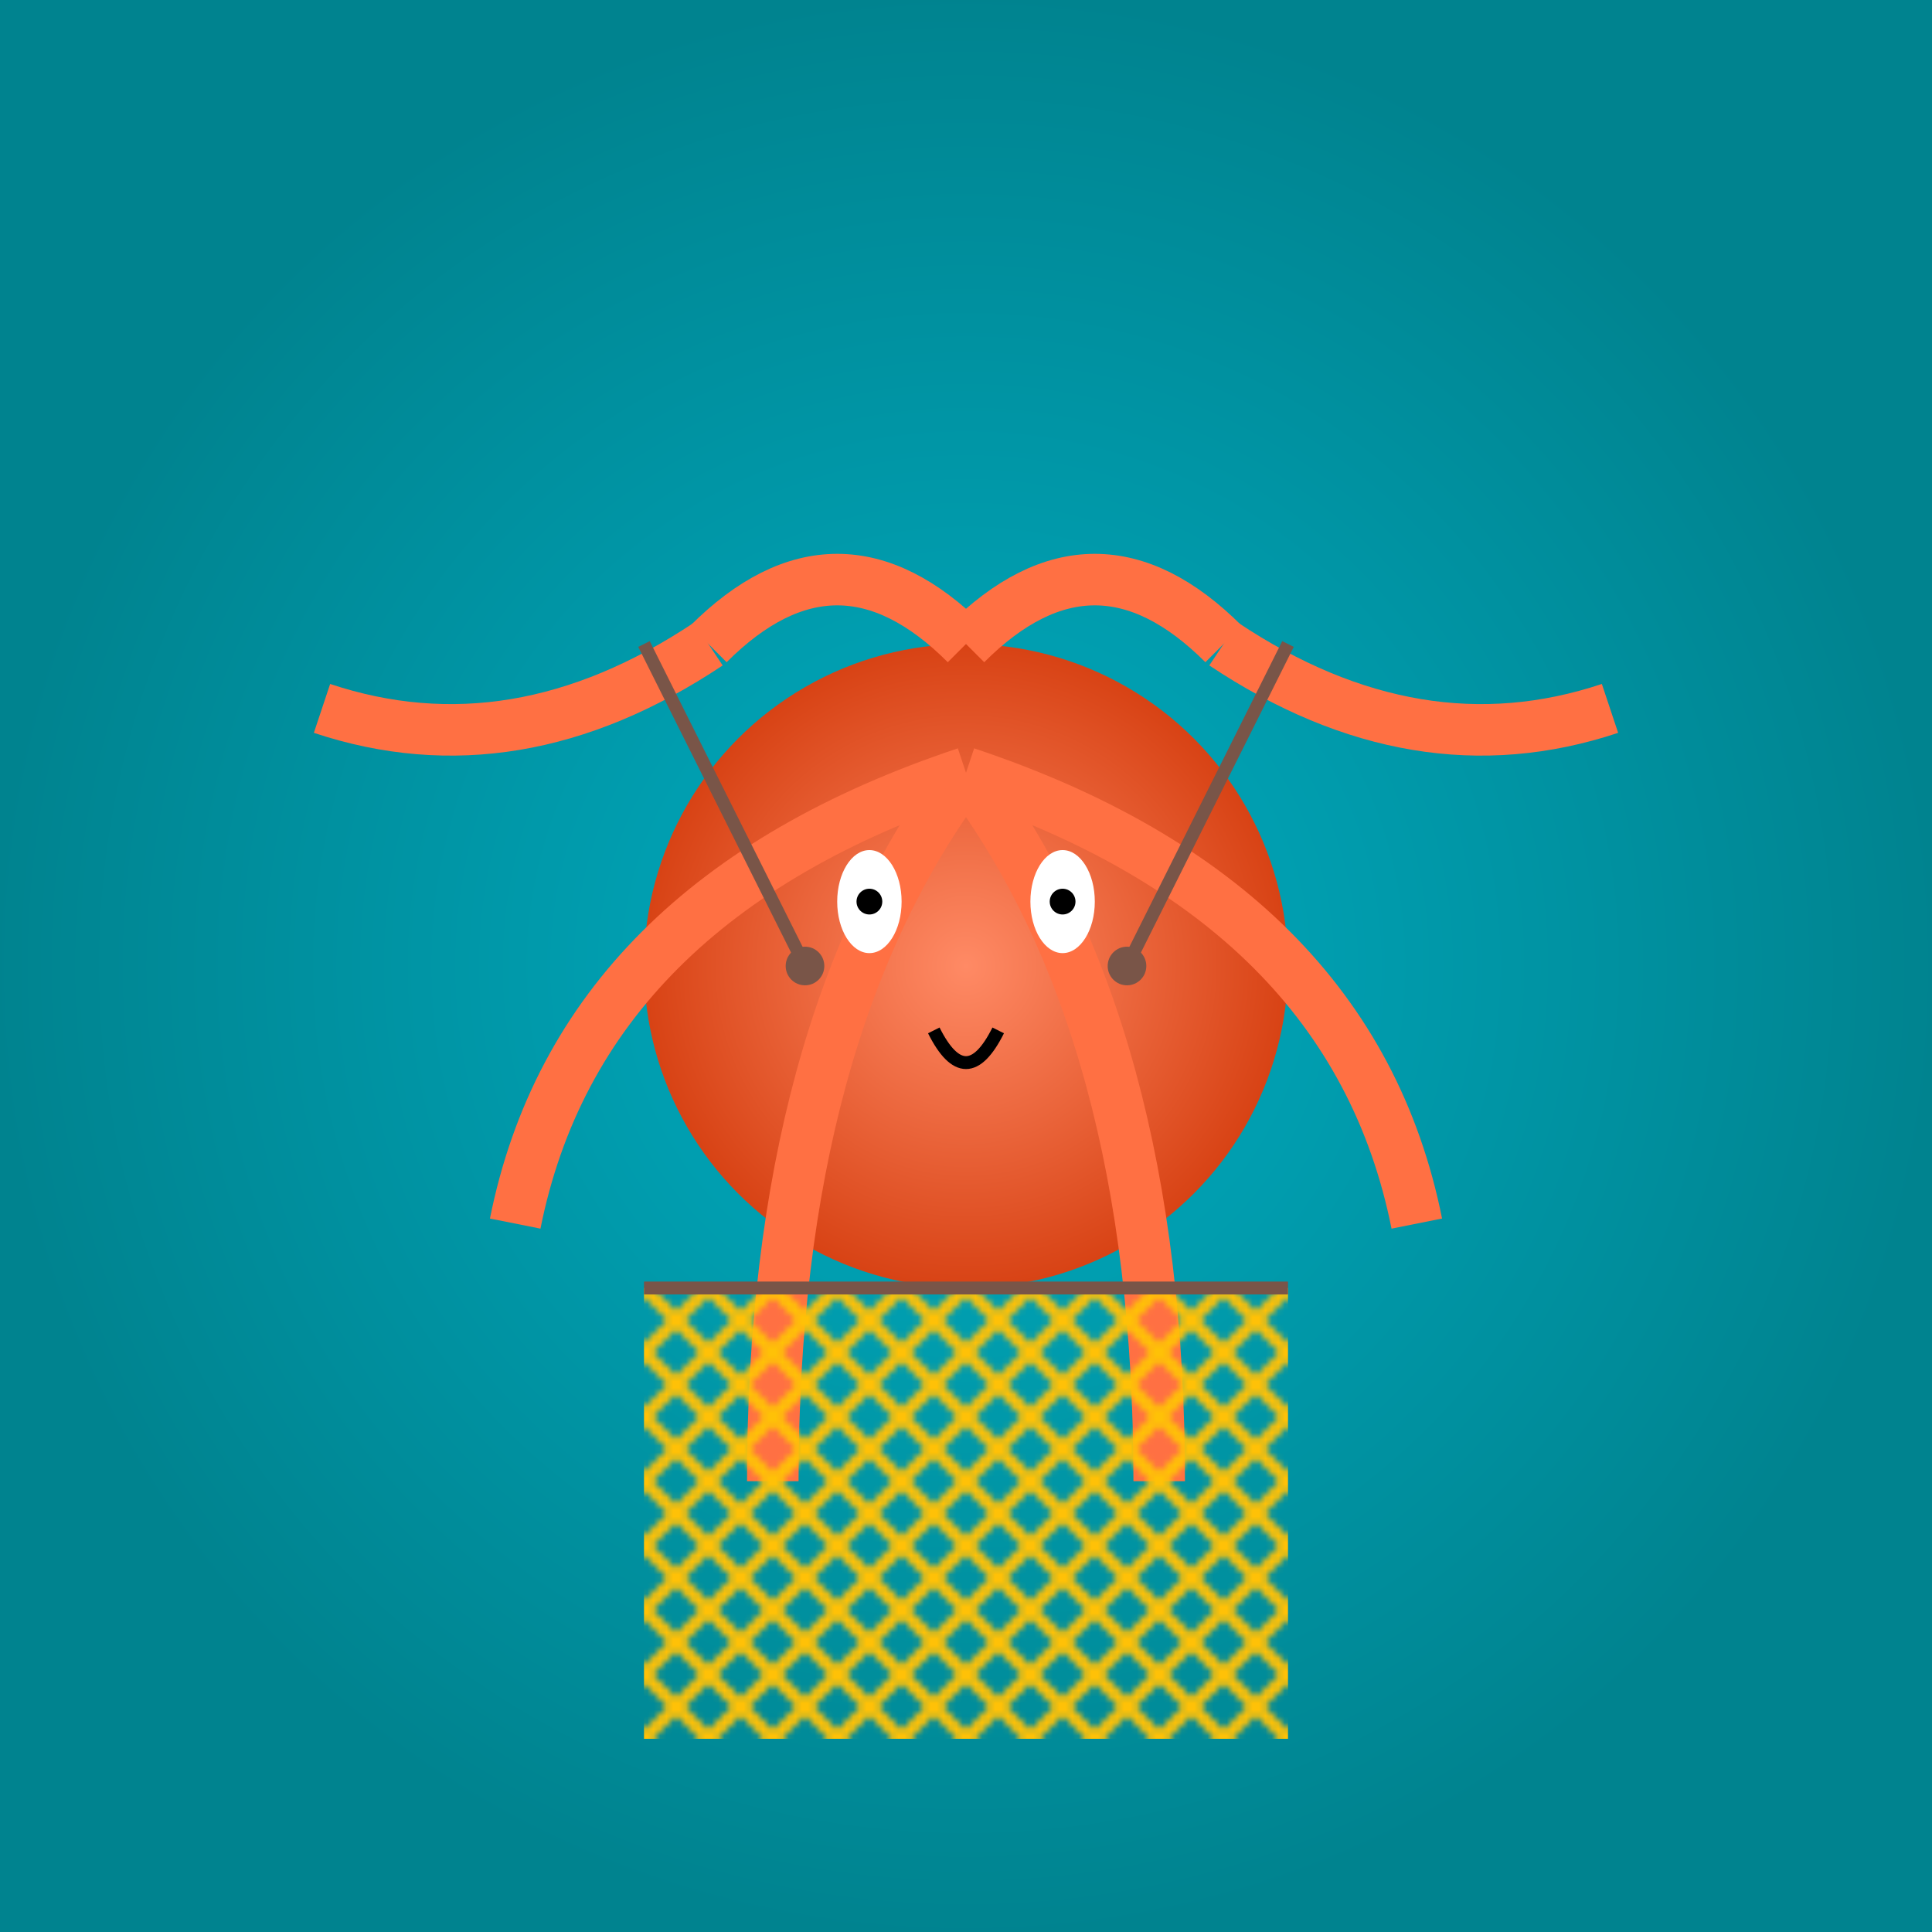
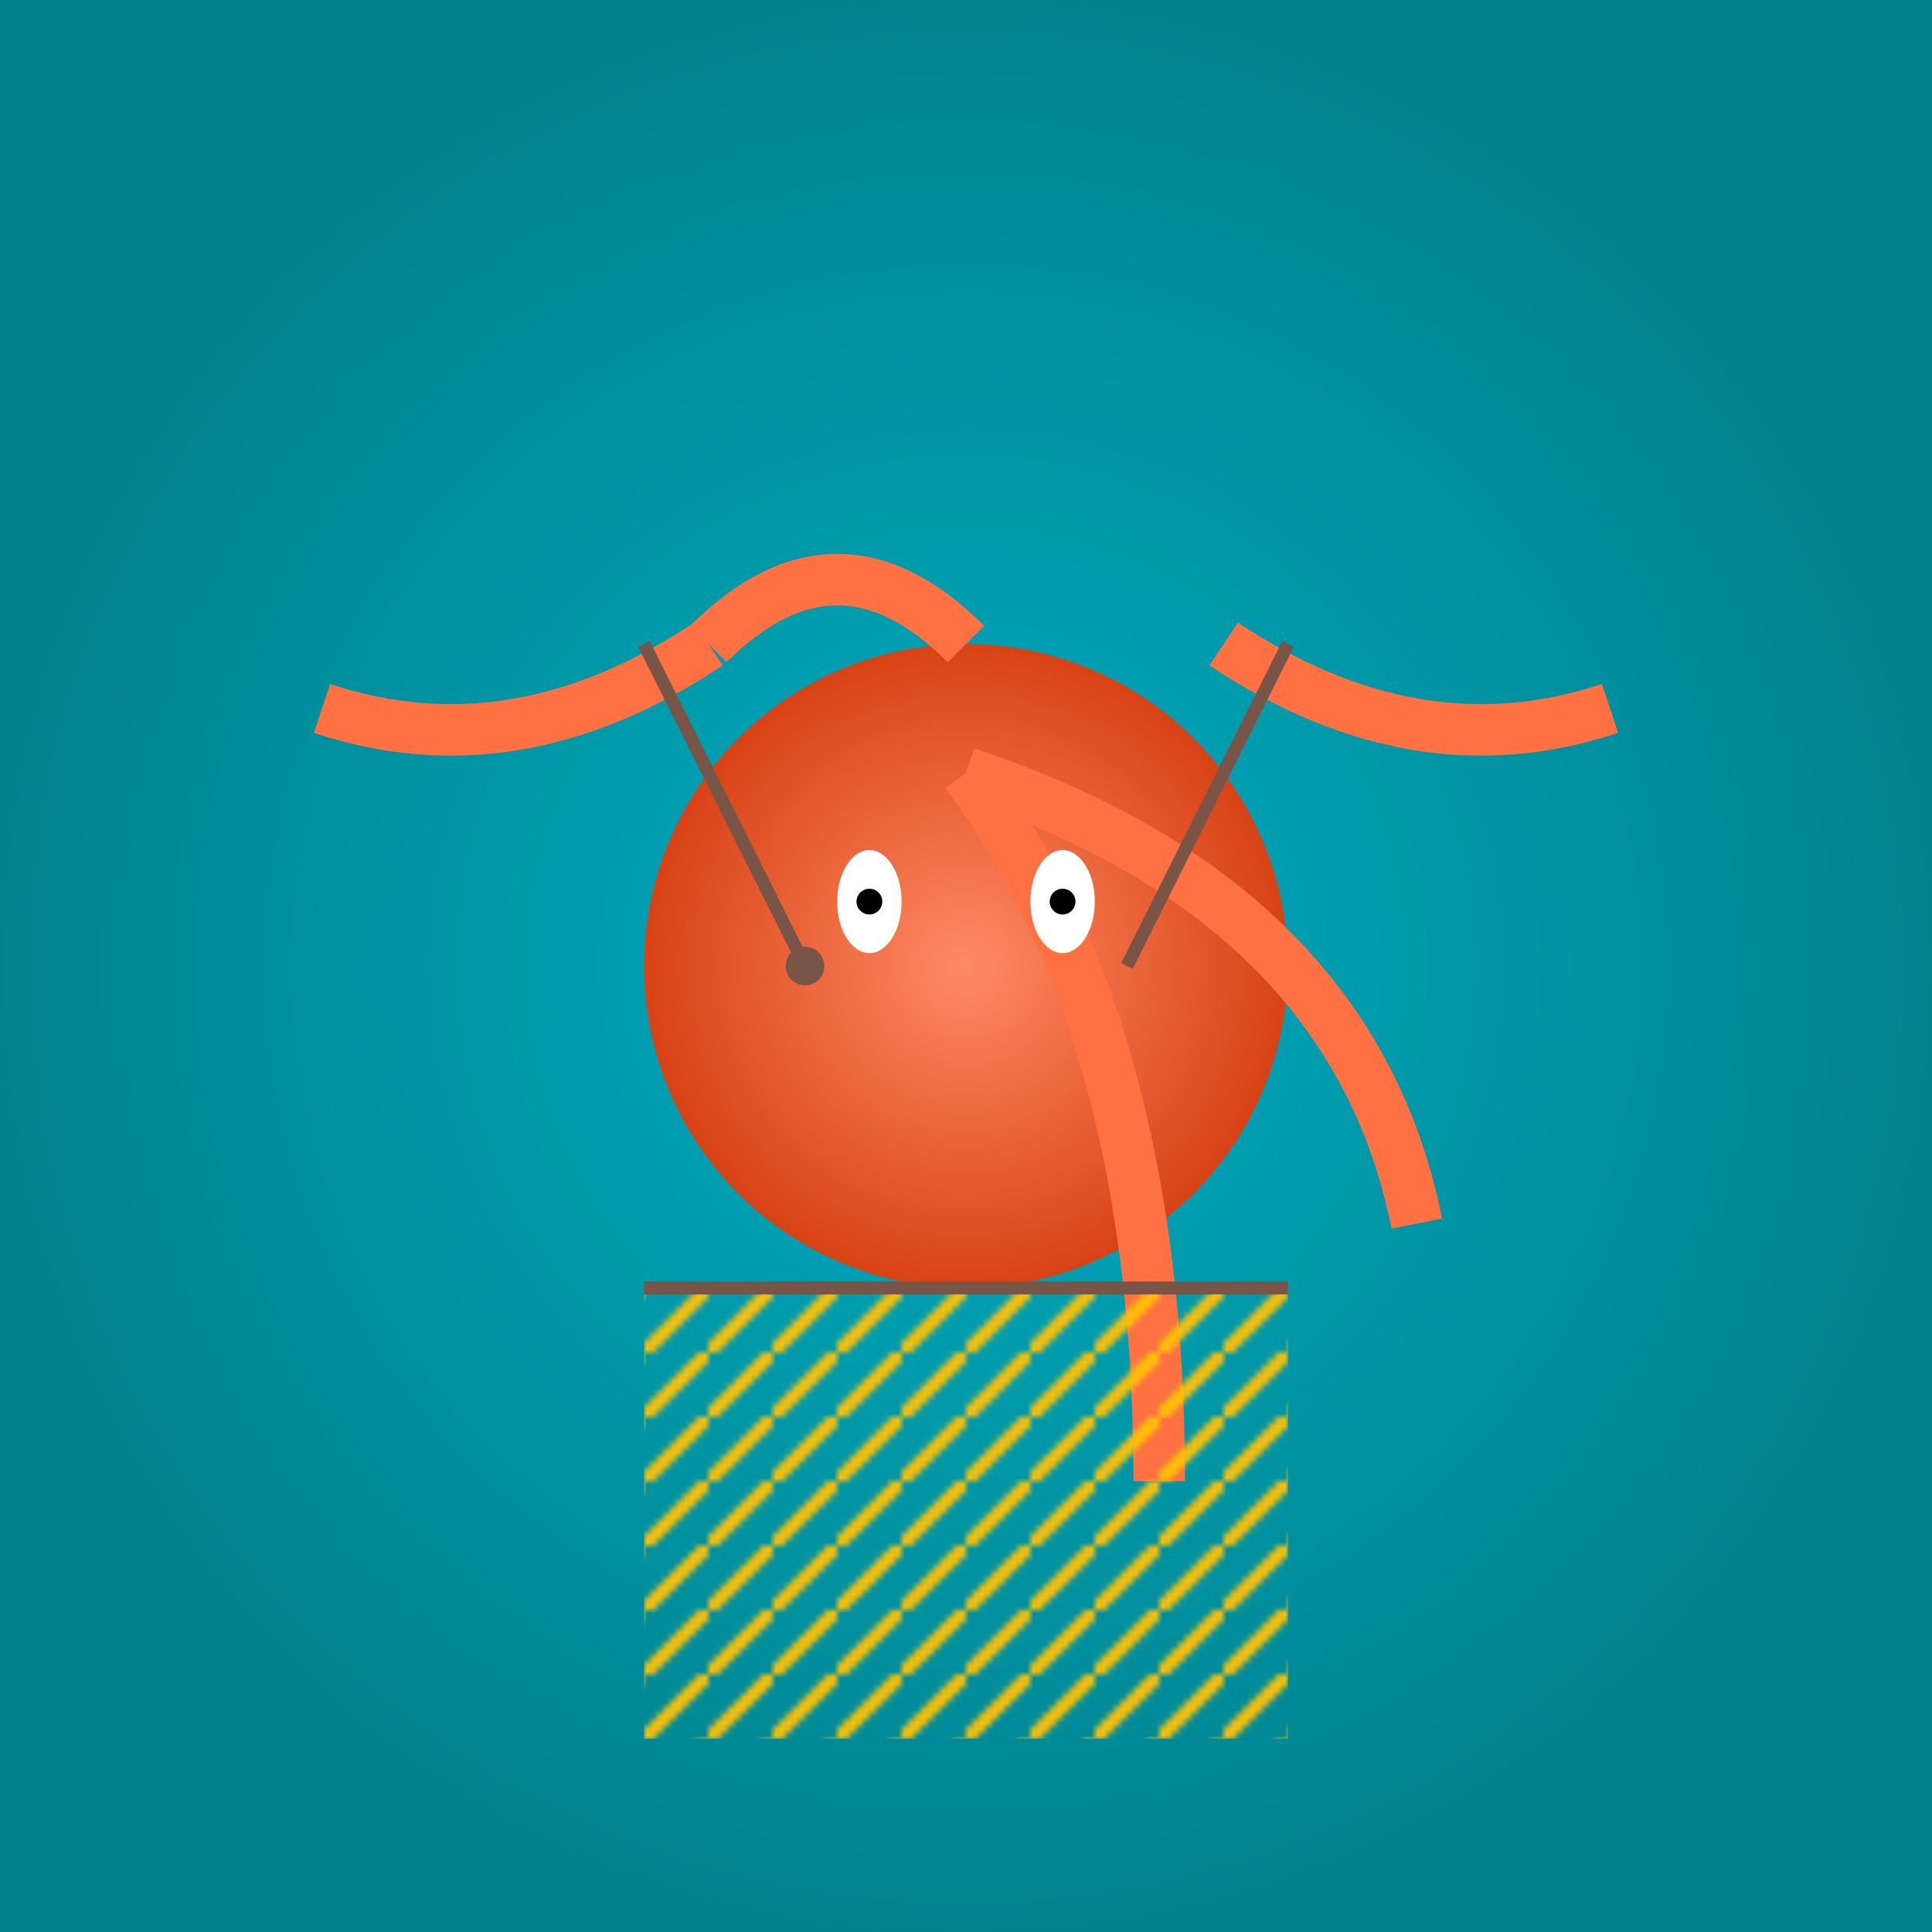
<svg xmlns="http://www.w3.org/2000/svg" viewBox="0 0 300 300">
  <defs>
    <radialGradient id="octopusGradient" cx="50%" cy="50%" r="50%">
      <stop offset="0%" style="stop-color:#FF8A65; stop-opacity:1" />
      <stop offset="100%" style="stop-color:#D84315; stop-opacity:1" />
    </radialGradient>
    <radialGradient id="seaGradient" cx="50%" cy="50%" r="50%">
      <stop offset="0%" style="stop-color:#00ACC1; stop-opacity:1" />
      <stop offset="100%" style="stop-color:#00838F; stop-opacity:1" />
    </radialGradient>
    <pattern id="sweaterPattern" patternUnits="userSpaceOnUse" width="10" height="10">
-       <path d="M0,0 L10,10 M10,0 L0,10" stroke="#FFC107" stroke-width="2" />
+       <path d="M0,0 M10,0 L0,10" stroke="#FFC107" stroke-width="2" />
    </pattern>
  </defs>
  <rect width="300" height="300" fill="url(#seaGradient)" />
  <g transform="translate(150, 150)">
    <circle cx="0" cy="0" r="50" fill="url(#octopusGradient)" />
    <path d="M0,-50 Q-20,-70 -40,-50" fill="none" stroke="#FF7043" stroke-width="8" />
-     <path d="M0,-50 Q20,-70 40,-50" fill="none" stroke="#FF7043" stroke-width="8" />
    <path d="M40,-50 Q70,-30 100,-40" fill="none" stroke="#FF7043" stroke-width="8" />
    <path d="M-40,-50 Q-70,-30 -100,-40" fill="none" stroke="#FF7043" stroke-width="8" />
-     <path d="M0,-30 Q-60,-10 -70,40" fill="none" stroke="#FF7043" stroke-width="8" />
    <path d="M0,-30 Q60,-10 70,40" fill="none" stroke="#FF7043" stroke-width="8" />
-     <path d="M0,-30 Q-30,10 -30,80" fill="none" stroke="#FF7043" stroke-width="8" />
    <path d="M0,-30 Q30,10 30,80" fill="none" stroke="#FF7043" stroke-width="8" />
    <ellipse cx="-15" cy="-10" rx="5" ry="8" fill="#FFF" />
    <ellipse cx="15" cy="-10" rx="5" ry="8" fill="#FFF" />
    <circle cx="-15" cy="-10" r="2" fill="#000" />
    <circle cx="15" cy="-10" r="2" fill="#000" />
-     <path d="M-5,10 Q0,20 5,10" stroke="#000" stroke-width="2" fill="none" />
    <rect x="-50" y="50" width="100" height="70" fill="url(#sweaterPattern)" />
    <line x1="-50" y1="50" x2="50" y2="50" stroke="#795548" stroke-width="2" />
  </g>
  <g stroke="#795548" stroke-width="2">
    <line x1="100" y1="100" x2="125" y2="150" />
    <line x1="200" y1="100" x2="175" y2="150" />
    <circle cx="125" cy="150" r="2" fill="#795548" />
-     <circle cx="175" cy="150" r="2" fill="#795548" />
  </g>
</svg>